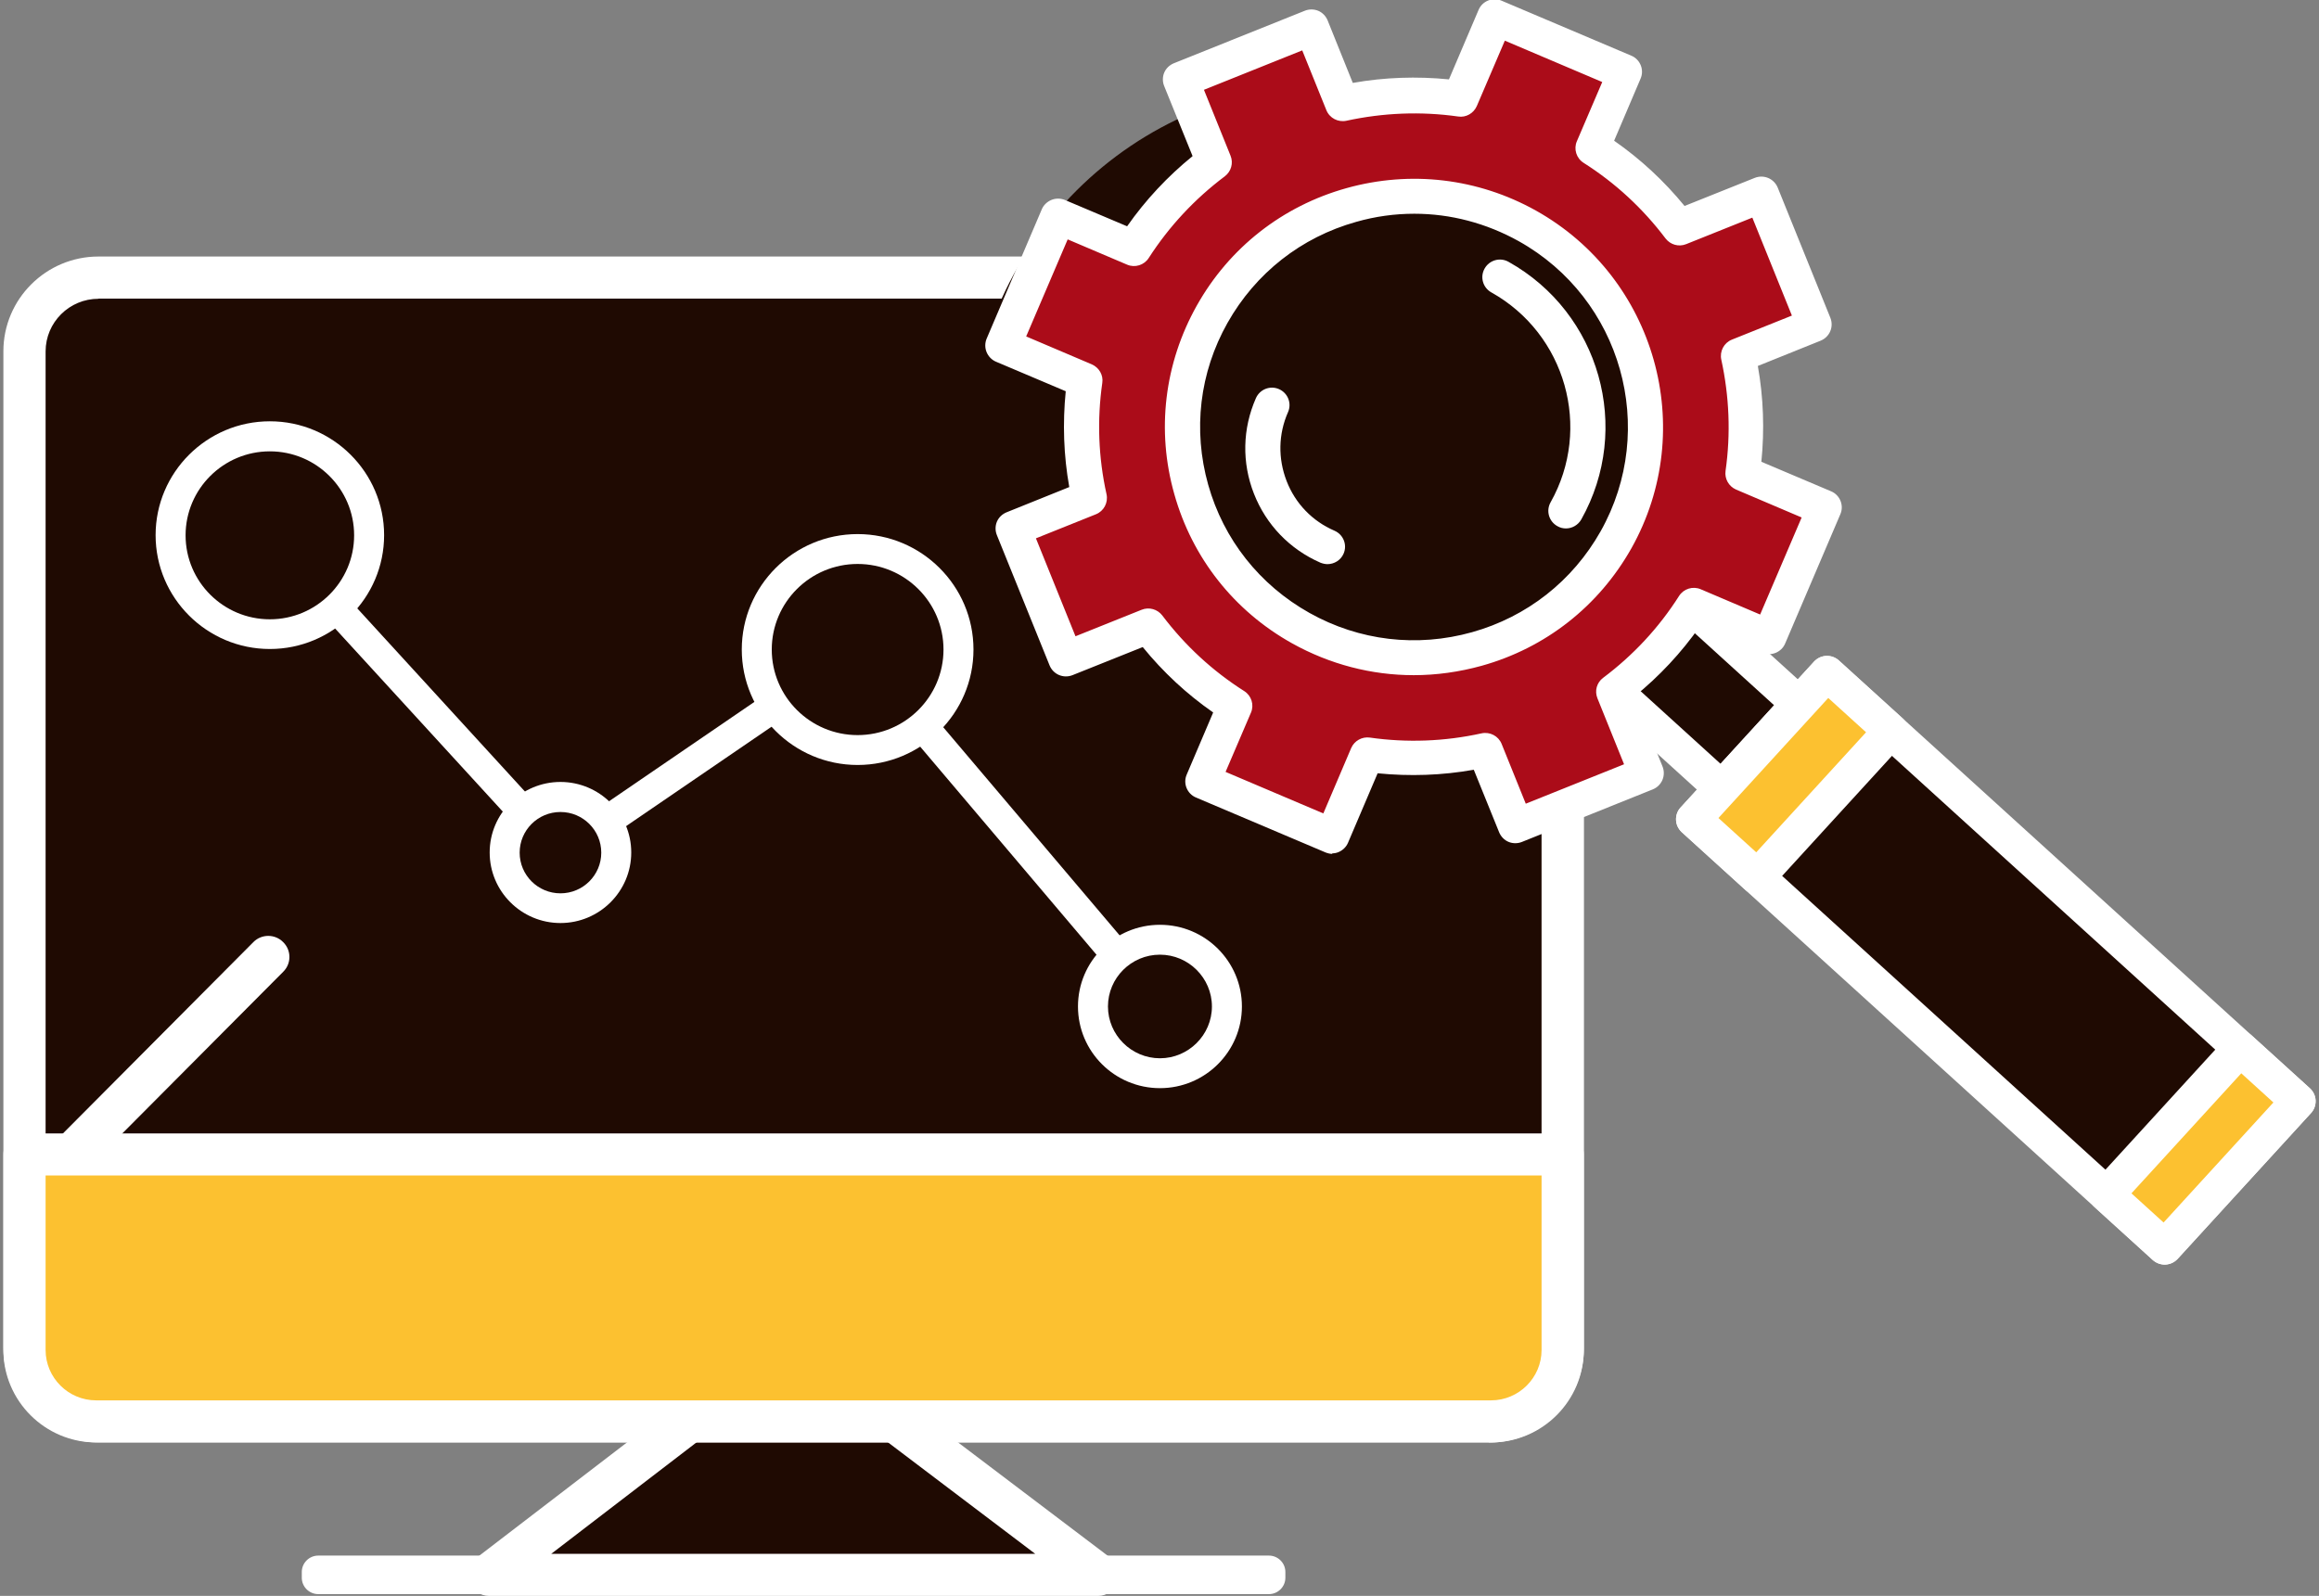
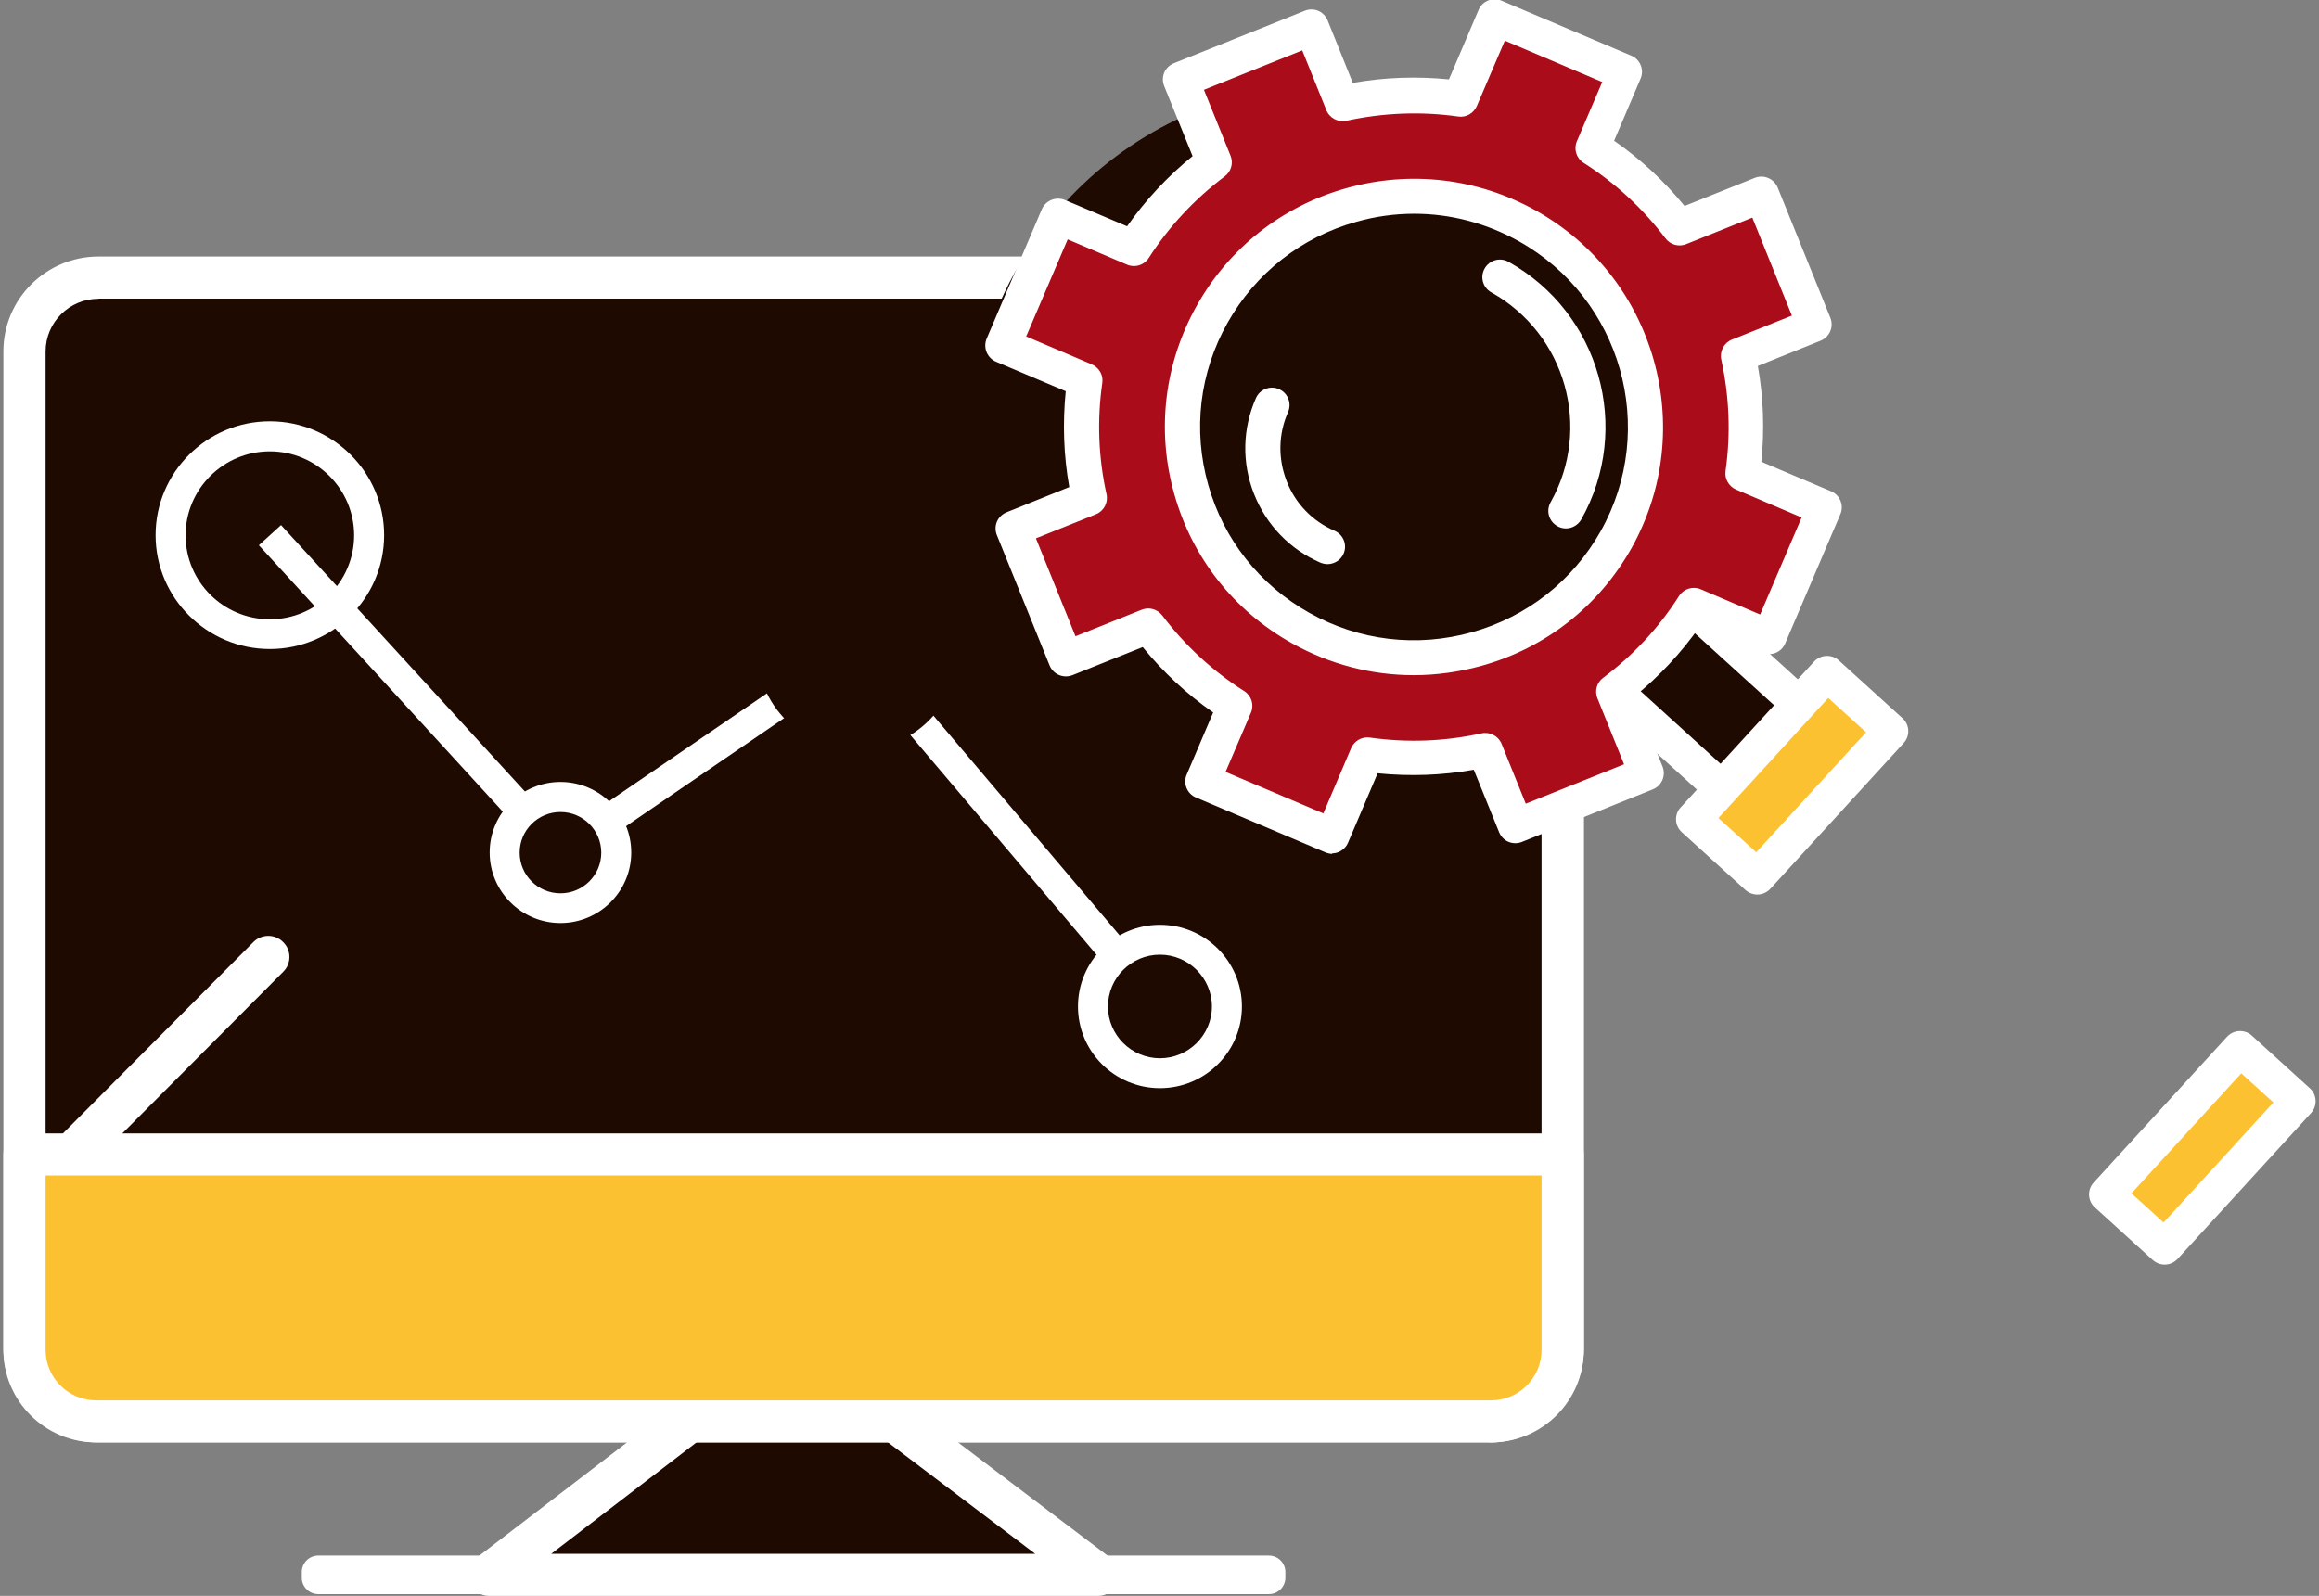
<svg xmlns="http://www.w3.org/2000/svg" width="292" height="201" viewBox="0 0 292 201" fill="none">
  <rect x="0" y="0" width="292" height="201" fill="#808080" stroke="none" />
  <g clip-path="url(#clip0_20_414)">
    <path d="M159.772 195.923H40.078C38.931 195.923 38 196.85 38 197.994V198.707C38 199.85 38.931 200.777 40.078 200.777H159.772C160.92 200.777 161.85 199.85 161.85 198.707V197.994C161.85 196.85 160.92 195.923 159.772 195.923Z" fill="white" />
    <path d="M99.679 169.137L61.591 198.35H138.259L99.679 169.137Z" fill="#1F0A02" />
    <path d="M138.259 201H61.591C60.451 201 59.446 200.288 59.066 199.196C58.709 198.128 59.066 196.925 59.96 196.235L98.049 167.021C99.009 166.287 100.327 166.287 101.288 167.021L139.868 196.235C140.784 196.925 141.141 198.105 140.784 199.196C140.426 200.265 139.399 201 138.259 201ZM69.409 195.701H130.351L99.679 172.477L69.409 195.701Z" fill="white" />
    <path d="M187.451 34.981H12.399C7.255 34.981 3.084 39.138 3.084 44.266V169.76C3.084 174.888 7.255 179.045 12.399 179.045H187.451C192.596 179.045 196.766 174.888 196.766 169.76V44.266C196.766 39.138 192.596 34.981 187.451 34.981Z" fill="#1F0A02" />
    <path d="M187.451 181.672H12.399C5.809 181.672 0.426 176.329 0.426 169.738V44.243C0.426 37.675 5.787 32.309 12.399 32.309H187.473C194.063 32.309 199.447 37.653 199.447 44.243V169.76C199.447 176.329 194.086 181.695 187.473 181.695L187.451 181.672ZM12.399 37.63C8.736 37.63 5.742 40.592 5.742 44.266V169.782C5.742 173.434 8.713 176.395 12.399 176.395H187.473C191.137 176.395 194.108 173.434 194.108 169.782V44.243C194.108 40.592 191.137 37.608 187.473 37.608H12.399V37.63Z" fill="white" />
    <path d="M3.084 145.4H196.766V170.027C196.766 174.993 192.723 179.023 187.741 179.023H12.109C7.127 179.023 3.084 174.993 3.084 170.027V145.4Z" fill="#FCC130" />
    <path d="M187.741 181.673H12.109C5.675 181.673 0.426 176.44 0.426 170.027V145.401C0.426 143.931 1.61 142.751 3.084 142.751H196.766C198.241 142.751 199.425 143.931 199.425 145.401V170.027C199.425 176.44 194.175 181.673 187.741 181.673ZM5.742 148.05V170.027C5.742 173.523 8.602 176.373 12.109 176.373H187.741C191.248 176.373 194.108 173.523 194.108 170.027V148.05H5.742Z" fill="white" />
    <path d="M141.231 53.15C140.56 53.15 139.868 52.883 139.354 52.371C138.304 51.346 138.304 49.654 139.354 48.63L154.5 33.4C155.528 32.353 157.226 32.353 158.253 33.4C159.303 34.424 159.303 36.116 158.253 37.14L143.107 52.371C142.593 52.883 141.901 53.15 141.208 53.15H141.231Z" fill="white" />
    <path d="M150.032 64.974C149.362 64.974 148.67 64.707 148.156 64.195C147.106 63.17 147.106 61.478 148.156 60.454L175.075 33.422C176.102 32.376 177.8 32.376 178.828 33.422C179.878 34.446 179.878 36.139 178.828 37.163L151.909 64.195C151.395 64.707 150.702 64.974 150.01 64.974H150.032Z" fill="white" />
    <path d="M9.495 147.583C8.825 147.583 8.133 147.315 7.619 146.803C6.569 145.779 6.569 144.087 7.619 143.063L31.902 118.658C32.929 117.612 34.627 117.612 35.655 118.658C36.705 119.683 36.705 121.375 35.655 122.399L11.372 146.803C10.858 147.315 10.165 147.583 9.473 147.583H9.495Z" fill="white" />
    <path d="M168.082 102.203C193.473 102.203 214.057 81.687 214.057 56.379C214.057 31.07 193.473 10.554 168.082 10.554C142.691 10.554 122.108 31.07 122.108 56.379C122.108 81.687 142.691 102.203 168.082 102.203Z" fill="#1F0A02" />
    <path d="M144.626 127.988L107.654 84.346L71.666 108.95C70.884 109.485 69.834 109.351 69.208 108.661L32.594 68.67L35.387 66.132L70.862 104.898L106.917 80.249C107.721 79.692 108.794 79.848 109.442 80.583L147.53 125.539L144.648 127.966L144.626 127.988Z" fill="white" />
    <path d="M146.056 135.18C150.72 135.18 154.5 131.412 154.5 126.763C154.5 122.115 150.72 118.347 146.056 118.347C141.392 118.347 137.612 122.115 137.612 126.763C137.612 131.412 141.392 135.18 146.056 135.18Z" fill="#1F0A02" />
    <path d="M146.056 137.05C140.359 137.05 135.735 132.441 135.735 126.763C135.735 121.085 140.359 116.476 146.056 116.476C151.752 116.476 156.377 121.085 156.377 126.763C156.377 132.441 151.752 137.05 146.056 137.05ZM146.056 120.239C142.437 120.239 139.51 123.178 139.51 126.763C139.51 130.348 142.459 133.287 146.056 133.287C149.653 133.287 152.601 130.348 152.601 126.763C152.601 123.178 149.653 120.239 146.056 120.239Z" fill="white" />
-     <path d="M33.979 79.848C40.876 79.848 46.467 74.275 46.467 67.401C46.467 60.526 40.876 54.954 33.979 54.954C27.082 54.954 21.491 60.526 21.491 67.401C21.491 74.275 27.082 79.848 33.979 79.848Z" fill="#1F0A02" />
    <path d="M33.979 81.74C26.049 81.74 19.593 75.305 19.593 67.401C19.593 59.496 26.049 53.061 33.979 53.061C41.91 53.061 48.366 59.496 48.366 67.401C48.366 75.305 41.91 81.74 33.979 81.74ZM33.979 56.846C28.126 56.846 23.368 61.589 23.368 67.423C23.368 73.257 28.126 77.999 33.979 77.999C39.832 77.999 44.59 73.257 44.59 67.423C44.59 61.589 39.832 56.846 33.979 56.846Z" fill="white" />
    <path d="M70.571 114.383C74.445 114.383 77.586 111.253 77.586 107.392C77.586 103.53 74.445 100.4 70.571 100.4C66.697 100.4 63.557 103.53 63.557 107.392C63.557 111.253 66.697 114.383 70.571 114.383Z" fill="#1F0A02" />
    <path d="M70.571 116.254C65.656 116.254 61.658 112.268 61.658 107.369C61.658 102.471 65.656 98.485 70.571 98.485C75.486 98.485 79.484 102.471 79.484 107.369C79.484 112.268 75.486 116.254 70.571 116.254ZM70.571 102.27C67.734 102.27 65.433 104.564 65.433 107.391C65.433 110.219 67.734 112.513 70.571 112.513C73.408 112.513 75.709 110.219 75.709 107.391C75.709 104.564 73.408 102.27 70.571 102.27Z" fill="white" />
    <path d="M107.99 94.454C114.997 94.454 120.678 88.792 120.678 81.807C120.678 74.822 114.997 69.16 107.99 69.16C100.982 69.16 95.301 74.822 95.301 81.807C95.301 88.792 100.982 94.454 107.99 94.454Z" fill="#1F0A02" />
-     <path d="M107.99 96.347C99.947 96.347 93.402 89.823 93.402 81.807C93.402 73.791 99.947 67.267 107.99 67.267C116.032 67.267 122.577 73.791 122.577 81.807C122.577 89.823 116.032 96.347 107.99 96.347ZM107.99 71.03C102.025 71.03 97.177 75.862 97.177 81.807C97.177 87.752 102.025 92.584 107.99 92.584C113.954 92.584 118.802 87.752 118.802 81.807C118.802 75.862 113.954 71.03 107.99 71.03Z" fill="white" />
    <path d="M209.681 73.397L199.958 84.026L223.464 105.39L233.187 94.762L209.681 73.397Z" fill="#1F0A02" />
    <path d="M223.484 107.592C222.948 107.592 222.412 107.392 221.987 107.013L198.464 85.637C198.04 85.236 197.772 84.702 197.749 84.101C197.727 83.522 197.928 82.943 198.33 82.52L208.048 71.876C208.874 70.986 210.259 70.919 211.175 71.743L234.698 93.119C235.123 93.52 235.391 94.054 235.413 94.655C235.436 95.234 235.235 95.813 234.833 96.236L225.115 106.879C224.668 107.347 224.087 107.592 223.484 107.592ZM203.088 83.878L223.328 102.27L230.074 94.9L209.835 76.508L203.088 83.878Z" fill="white" />
-     <path d="M230.043 84.83L213.245 103.192L272.538 157.082L289.336 138.72L230.043 84.83Z" fill="#1F0A02" />
-     <path d="M272.564 159.272C272.028 159.272 271.491 159.072 271.067 158.694L211.756 104.809C211.332 104.408 211.063 103.873 211.041 103.272C211.019 102.693 211.22 102.114 211.622 101.691L228.421 83.321C229.248 82.431 230.633 82.364 231.549 83.188L290.86 137.073C291.284 137.474 291.552 138.008 291.575 138.609C291.597 139.188 291.396 139.767 290.994 140.19L274.195 158.56C273.748 159.028 273.167 159.272 272.564 159.272ZM216.38 103.027L272.407 153.951L286.235 138.832L230.208 87.908L216.38 103.027Z" fill="white" />
    <path d="M230.061 84.811L213.263 103.173L221.285 110.465L238.083 92.103L230.061 84.811Z" fill="#FCC130" />
    <path d="M221.273 112.668C220.736 112.668 220.2 112.468 219.776 112.09L211.756 104.808C211.332 104.408 211.063 103.873 211.041 103.272C211.019 102.693 211.22 102.114 211.622 101.691L228.421 83.321C228.823 82.898 229.359 82.631 229.963 82.609C230.543 82.586 231.124 82.787 231.549 83.188L239.568 90.469C240.462 91.293 240.529 92.673 239.703 93.586L222.903 111.956C222.457 112.423 221.876 112.668 221.273 112.668ZM216.38 103.027L221.139 107.347L234.967 92.228L230.208 87.908L216.38 103.027Z" fill="white" />
    <path d="M282.068 132.095L265.27 150.457L272.566 157.088L289.364 138.726L282.068 132.095Z" fill="#FCC130" />
    <path d="M272.564 159.273C272.005 159.273 271.491 159.072 271.067 158.694L263.762 152.058C262.868 151.234 262.801 149.854 263.628 148.941L280.427 130.571C280.829 130.148 281.365 129.881 281.969 129.859C282.549 129.836 283.13 130.037 283.555 130.438L290.86 137.073C291.753 137.897 291.82 139.277 290.994 140.19L274.194 158.56C273.792 158.983 273.256 159.25 272.653 159.273C272.608 159.273 272.586 159.273 272.541 159.273H272.564ZM268.386 150.299L272.43 153.973L286.258 138.854L282.214 135.18L268.386 150.299Z" fill="white" />
    <path d="M219.485 59.63C220.178 54.664 219.977 49.632 218.905 44.823L228.51 40.971L221.876 24.56L211.488 28.724C208.561 24.85 204.898 21.398 200.586 18.66L204.63 9.174L188.3 2.249L183.921 12.514C178.939 11.824 173.891 12.024 169.065 13.093L165.201 3.518L148.714 10.131L152.914 20.485C149.005 23.402 145.564 27.054 142.794 31.351L133.278 27.299L126.33 43.598L136.629 47.962C135.914 52.928 136.137 57.96 137.187 62.77L127.581 66.622L134.216 83.032L144.604 78.868C147.53 82.765 151.194 86.194 155.505 88.955L151.44 98.441L167.77 105.365L172.148 95.1C177.13 95.813 182.179 95.59 187.004 94.544L190.869 104.118L207.333 97.505L203.155 87.151C207.042 84.234 210.505 80.583 213.253 76.285L222.769 80.338L229.717 64.061L219.418 59.697L219.485 59.63ZM203.468 67.98C195.582 81.963 177.822 86.951 163.793 79.091C149.764 71.253 144.76 53.529 152.646 39.545C160.509 25.562 178.292 20.574 192.321 28.434C206.35 36.295 211.354 53.996 203.49 67.98H203.468Z" fill="#AB0C19" />
    <path d="M167.792 107.547C167.502 107.547 167.211 107.481 166.921 107.369L150.591 100.444C149.474 99.977 148.938 98.663 149.429 97.55L152.758 89.734C149.429 87.418 146.458 84.657 143.889 81.496L135.043 85.036C133.903 85.481 132.63 84.947 132.161 83.811L125.526 67.401C125.303 66.866 125.303 66.243 125.526 65.709C125.749 65.174 126.196 64.751 126.732 64.528L134.64 61.344C133.926 57.359 133.792 53.306 134.194 49.276L125.414 45.557C124.878 45.335 124.454 44.889 124.23 44.355C124.007 43.821 124.007 43.197 124.23 42.663L131.178 26.364C131.401 25.829 131.848 25.406 132.384 25.183C132.92 24.961 133.546 24.961 134.082 25.183L141.923 28.501C144.246 25.183 147.016 22.222 150.166 19.661L146.592 10.844C146.369 10.309 146.369 9.686 146.592 9.152C146.815 8.617 147.262 8.194 147.798 7.971L164.285 1.358C164.821 1.136 165.446 1.136 165.983 1.358C166.519 1.581 166.943 2.026 167.167 2.561L170.339 10.443C174.337 9.73 178.403 9.597 182.447 9.998L186.177 1.247C186.646 0.134 187.942 -0.401 189.081 0.089L205.412 7.014C206.529 7.482 207.065 8.795 206.573 9.909L203.245 17.724C206.573 20.04 209.544 22.801 212.113 25.941L220.96 22.4C222.099 21.955 223.372 22.489 223.842 23.625L230.476 40.035C230.923 41.171 230.387 42.44 229.248 42.908L221.34 46.092C222.054 50.077 222.188 54.13 221.786 58.16L230.566 61.879C231.683 62.346 232.219 63.66 231.727 64.773L224.78 81.05C224.311 82.163 222.993 82.698 221.876 82.208L214.035 78.89C211.711 82.208 208.941 85.169 205.791 87.73L209.343 96.548C209.79 97.683 209.254 98.953 208.115 99.42L191.651 106.033C191.114 106.256 190.489 106.256 189.953 106.033C189.417 105.811 188.992 105.365 188.769 104.831L185.574 96.948C181.575 97.661 177.51 97.795 173.466 97.394L169.736 106.145C169.512 106.679 169.065 107.102 168.529 107.325C168.261 107.436 167.993 107.481 167.703 107.481L167.792 107.547ZM154.366 97.238L166.63 102.448L170.138 94.21C170.54 93.297 171.5 92.762 172.483 92.896C177.175 93.564 181.911 93.386 186.557 92.362C187.607 92.139 188.679 92.696 189.081 93.698L192.12 101.224L204.496 96.258L201.145 87.953C200.765 87.018 201.055 85.971 201.86 85.37C205.657 82.52 208.874 79.069 211.421 75.061C212.002 74.148 213.163 73.791 214.146 74.214L221.63 77.398L226.857 65.174L218.592 61.656C217.676 61.255 217.14 60.298 217.274 59.318C217.944 54.62 217.743 49.899 216.738 45.29C216.514 44.244 217.073 43.175 218.078 42.774L225.629 39.746L220.647 27.41L212.314 30.75C211.376 31.129 210.326 30.817 209.723 30.038C206.864 26.252 203.401 23.046 199.402 20.508C198.486 19.929 198.129 18.771 198.553 17.791L201.748 10.332L189.484 5.121L185.954 13.36C185.552 14.273 184.591 14.829 183.608 14.674C178.895 14.006 174.159 14.206 169.535 15.208C168.485 15.431 167.412 14.874 167.01 13.872L163.972 6.346L151.596 11.311L154.947 19.617C155.327 20.552 155.014 21.599 154.232 22.2C150.434 25.05 147.217 28.501 144.648 32.487C144.068 33.4 142.906 33.756 141.923 33.333L134.439 30.149L129.212 42.373L137.478 45.891C138.393 46.292 138.952 47.25 138.796 48.229C138.125 52.905 138.304 57.626 139.332 62.257C139.555 63.304 138.997 64.373 137.991 64.773L130.441 67.802L135.422 80.137L143.755 76.797C144.693 76.419 145.743 76.731 146.346 77.51C149.206 81.295 152.668 84.501 156.667 87.04C157.583 87.619 157.94 88.777 157.516 89.756L154.321 97.216L154.366 97.238ZM178.001 85.036C172.707 85.036 167.457 83.678 162.699 81.028C155.394 76.953 150.122 70.273 147.865 62.235C145.587 54.197 146.614 45.758 150.702 38.477C154.791 31.195 161.492 25.941 169.557 23.692C177.621 21.443 186.088 22.445 193.393 26.519C208.472 34.959 213.856 54.041 205.412 69.071C201.301 76.352 194.622 81.607 186.557 83.856C183.742 84.635 180.861 85.036 178.023 85.036H178.001ZM178.091 26.92C175.633 26.92 173.176 27.254 170.763 27.945C163.838 29.882 158.097 34.402 154.567 40.659C151.038 46.916 150.189 54.152 152.132 61.055C154.076 67.957 158.611 73.68 164.888 77.198C171.165 80.716 178.426 81.562 185.351 79.625C192.276 77.688 198.017 73.168 201.547 66.911C208.807 53.996 204.183 37.608 191.226 30.372C187.138 28.1 182.648 26.92 178.091 26.92Z" fill="white" />
    <path d="M197.168 66.555C196.811 66.555 196.431 66.466 196.096 66.265C195.024 65.664 194.644 64.328 195.247 63.259C200.497 53.929 197.146 42.061 187.786 36.829C186.713 36.227 186.334 34.892 186.937 33.823C187.54 32.754 188.88 32.375 189.953 32.977C201.457 39.412 205.546 53.952 199.112 65.419C198.71 66.132 197.95 66.555 197.191 66.555H197.168Z" fill="white" />
    <path d="M167.167 71.053C166.876 71.053 166.563 70.986 166.273 70.874C162.408 69.182 159.437 66.109 157.896 62.191C156.354 58.272 156.444 53.996 158.141 50.144C158.633 49.031 159.929 48.519 161.046 49.009C162.163 49.499 162.676 50.79 162.185 51.903C160.956 54.687 160.912 57.759 162.006 60.587C163.101 63.415 165.245 65.642 168.038 66.844C169.155 67.334 169.669 68.626 169.177 69.739C168.82 70.563 167.993 71.053 167.144 71.053H167.167Z" fill="white" />
  </g>
  <defs>
    <clipPath id="clip0_20_414">
      <rect width="292" height="201" fill="white" />
    </clipPath>
  </defs>
</svg>